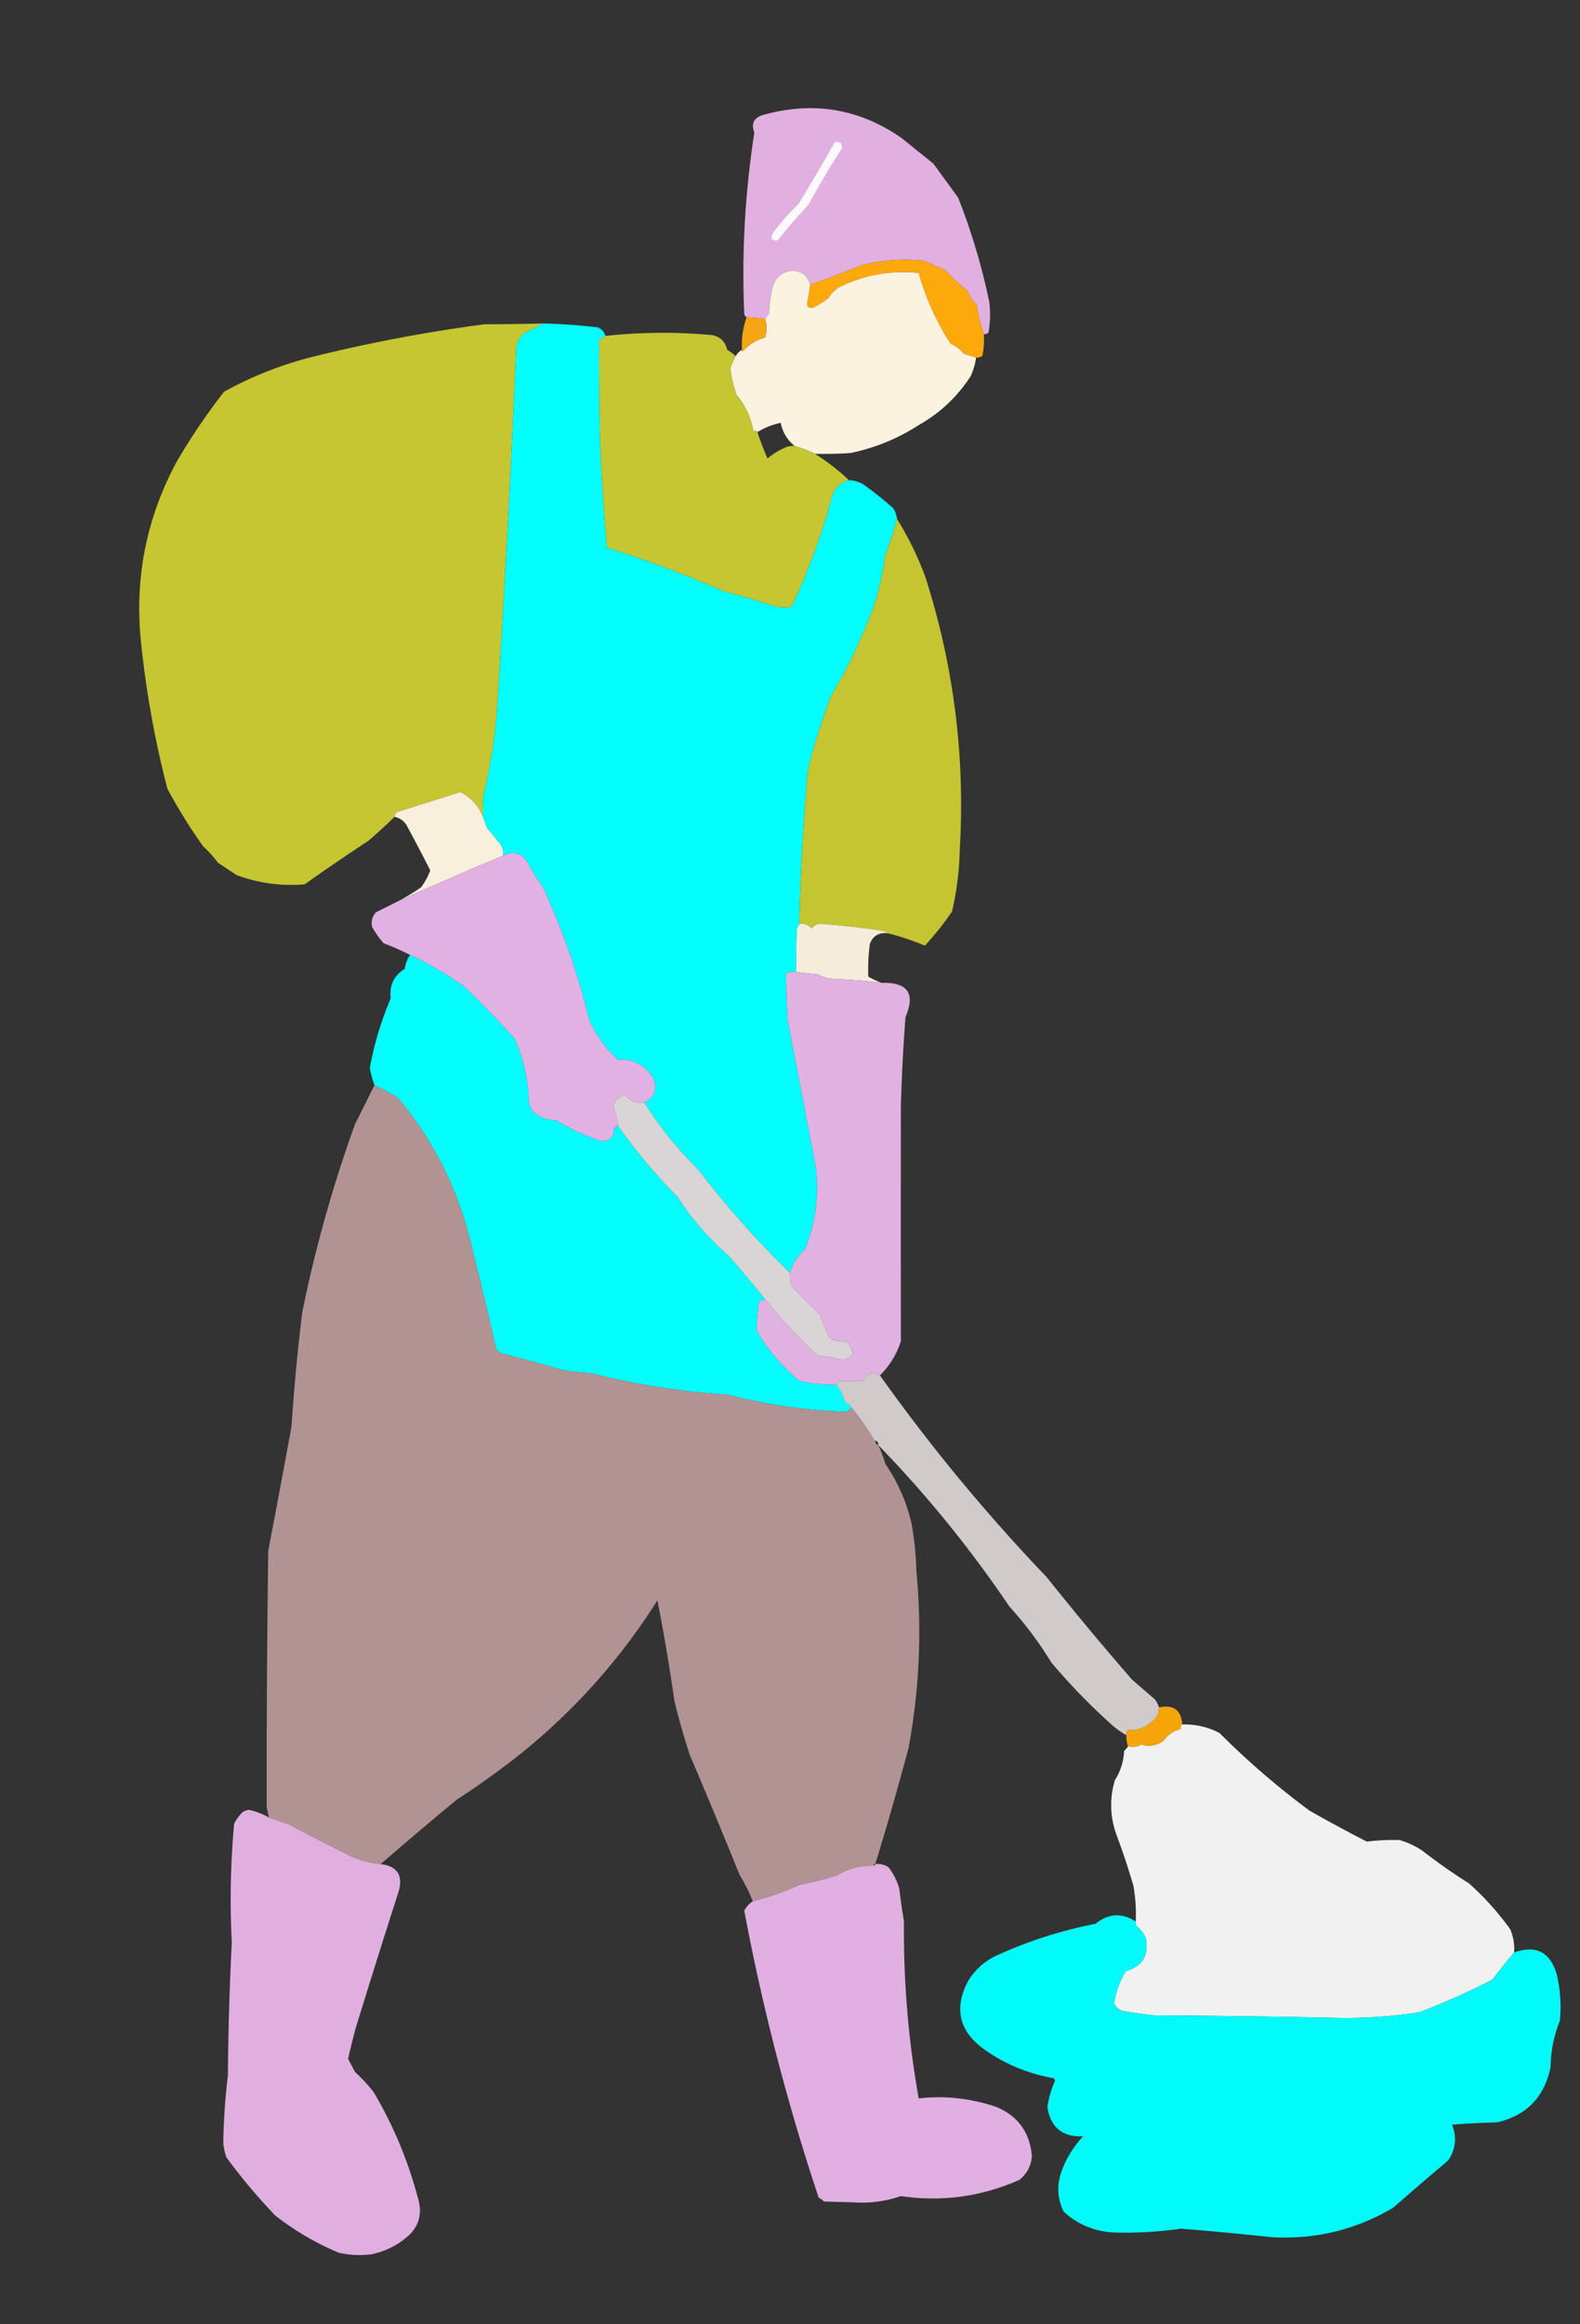
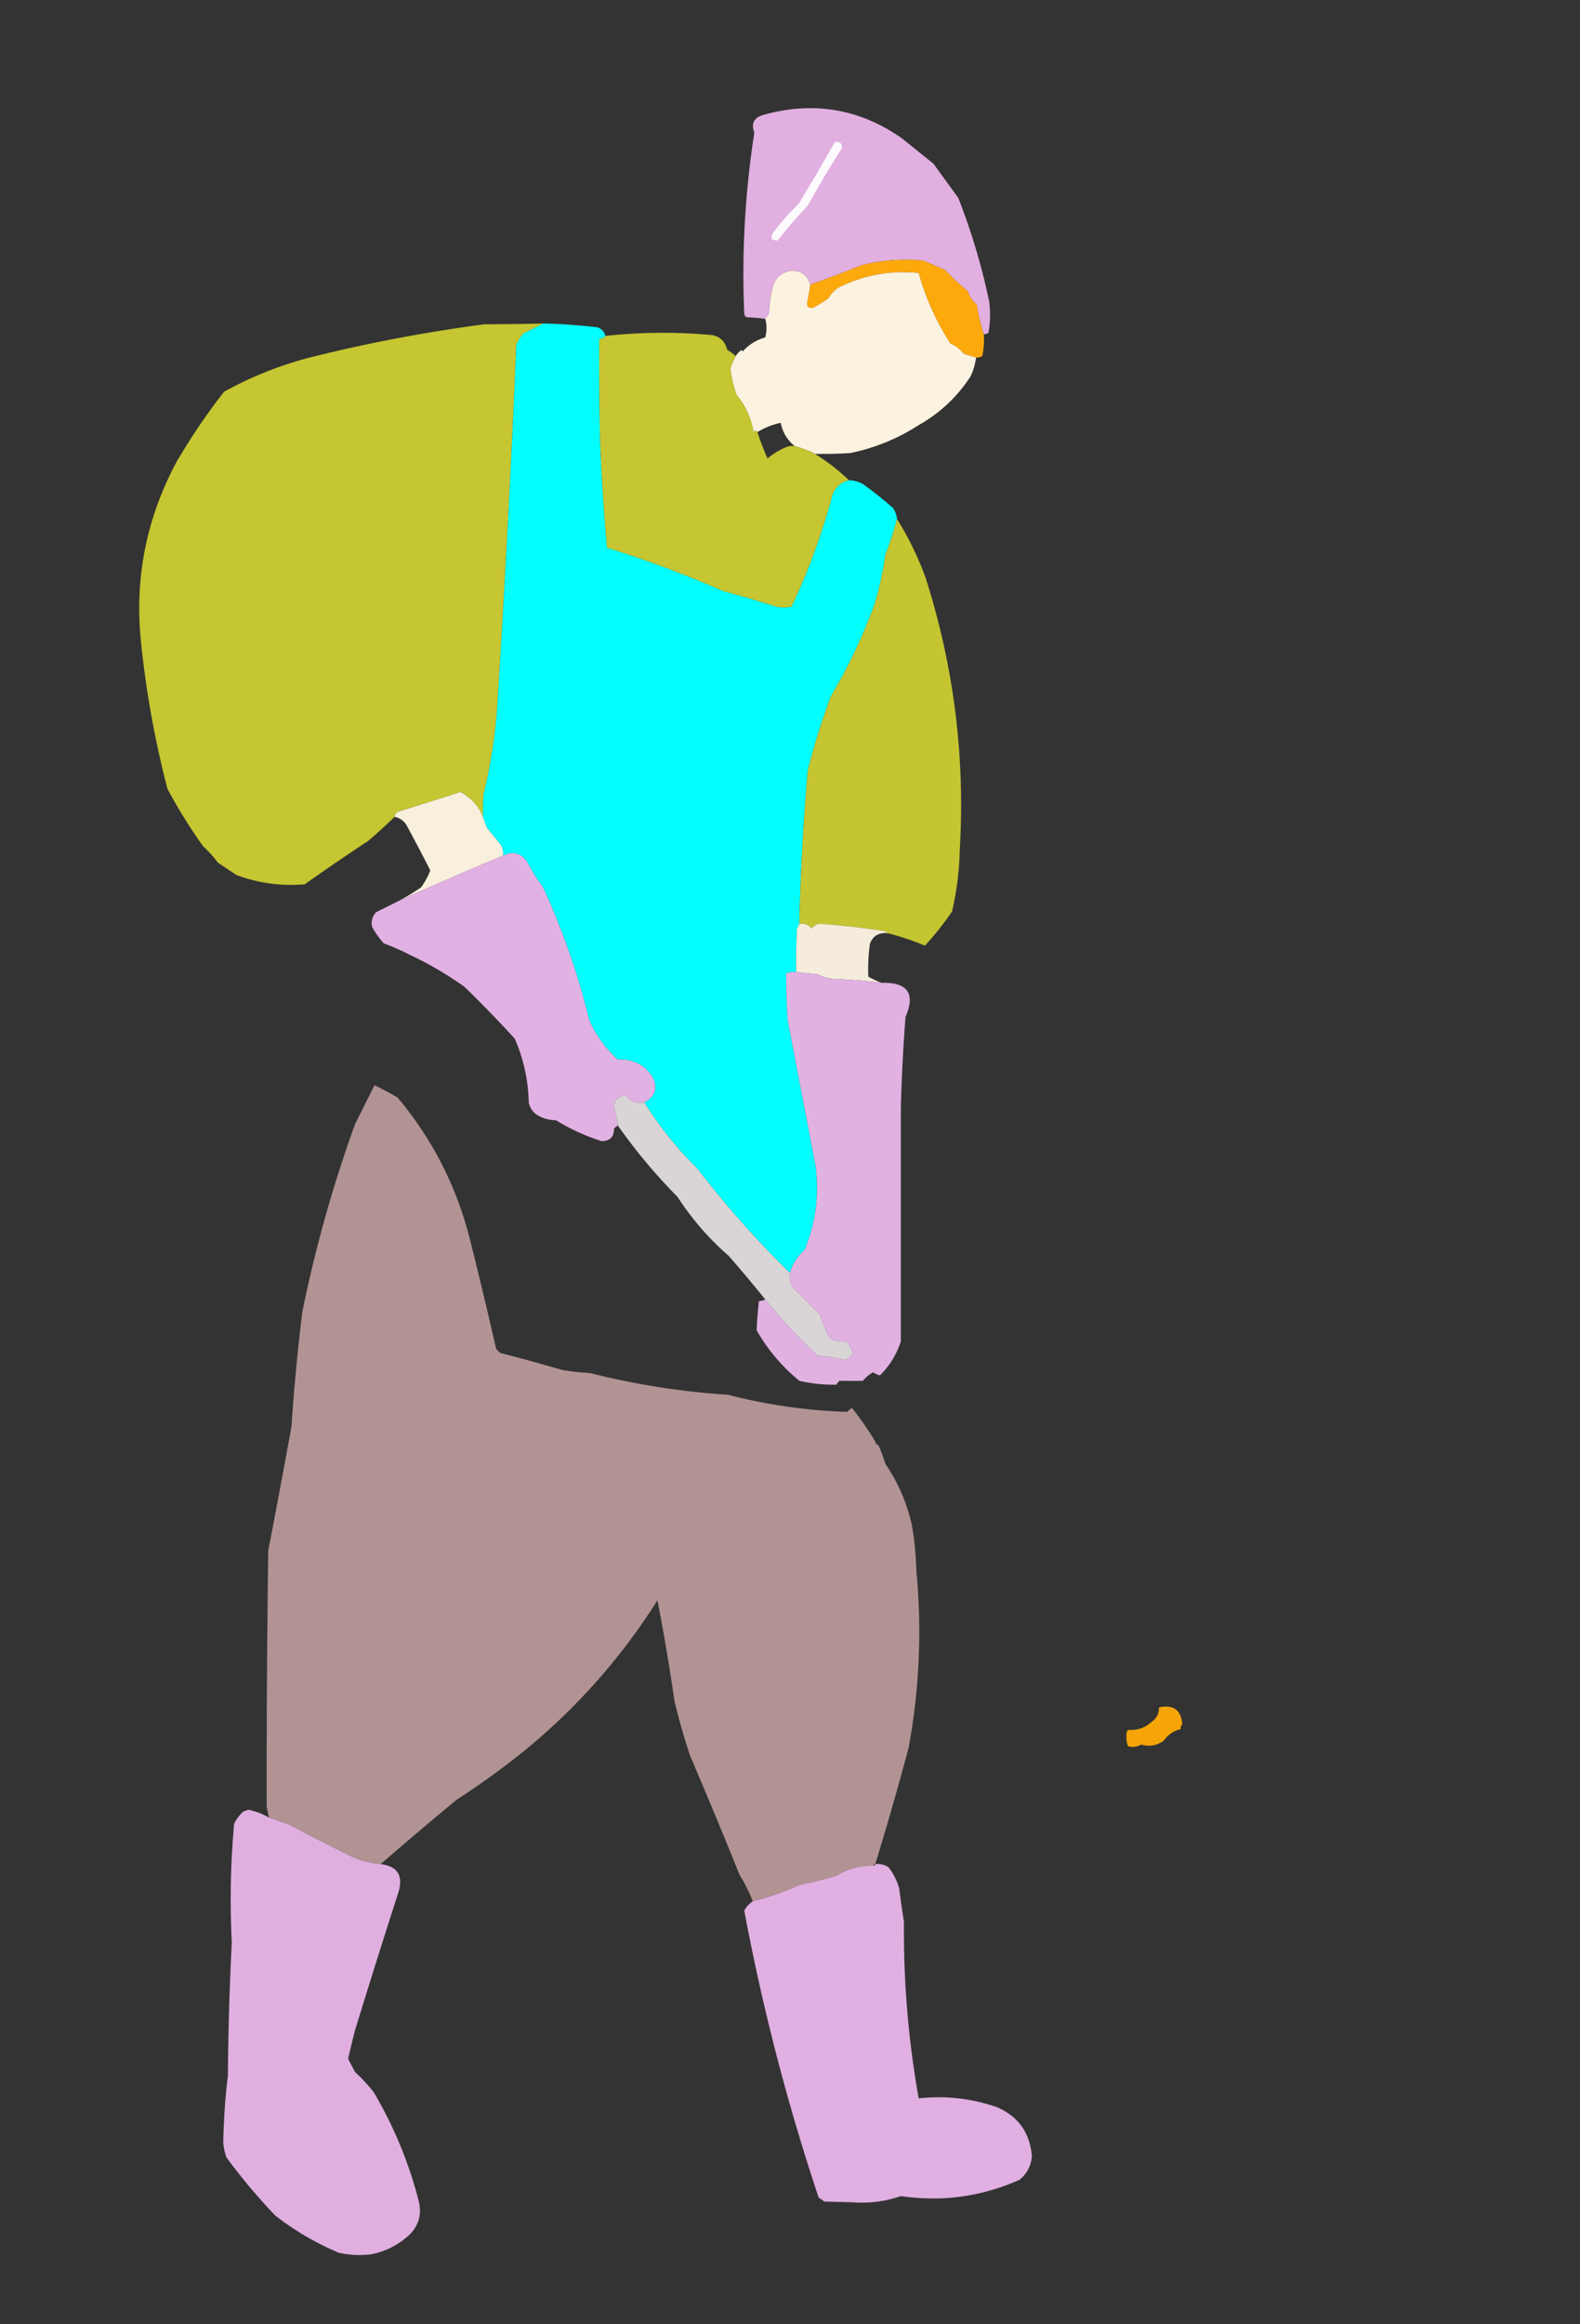
<svg xmlns="http://www.w3.org/2000/svg" width="1019" height="1498" shape-rendering="geometricPrecision" text-rendering="geometricPrecision" image-rendering="optimizeQuality" fill-rule="evenodd" clip-rule="evenodd">
  <rect width="100%" height="100%" fill="#333333" stroke="none" />
  <path fill="#e4b2e3" d="M634.5 215.5a106.383 106.383 0 01-4.5-19c-2.744-2.484-4.744-5.484-6-9a145.783 145.783 0 01-14.5-13.5 1521.837 1521.837 0 00-14-6c-13.548-1.375-26.882-.375-40 3a669.556 669.556 0 01-33 12.5c-1.693-6.021-5.693-9.021-12-9-6.844 1.007-11.011 5.007-12.5 12a84.519 84.519 0 00-2 16 10.515 10.515 0 00-2.5 3 128.323 128.323 0 00-12-1c-.722-.418-1.222-1.084-1.5-2a592.53 592.53 0 016.5-117c-2.242-5.948-.242-9.781 6-11.5 32.152-8.92 61.819-3.92 89 15l20.5 16.5 16 22a414.269 414.269 0 0120 67 67.229 67.229 0 01-.5 20 5.576 5.576 0 01-3 1z" opacity=".979" />
  <path fill="#fdfbfd" d="M538.5 91.5c3.257-.326 4.757 1.007 4.5 4a649.34 649.34 0 00-22 37 311.18 311.18 0 00-19.5 22.5c-4.21.089-5.043-1.744-2.5-5.5a151.048 151.048 0 0116-18 1421.974 1421.974 0 0023.5-40z" opacity=".989" />
  <path fill="#feaa0c" d="M634.5 215.5a49.87 49.87 0 01-1 14 6.846 6.846 0 01-4 1c-2.632-.827-5.298-1.66-8-2.5-2.287-2.962-5.12-5.129-8.5-6.5-9.185-14.197-16.019-29.363-20.5-45.5-17.827-1.862-34.827 1.138-51 9-3 1.667-5.333 4-7 7a57.926 57.926 0 01-10.5 6.5c-2.5.167-3.667-1-3.5-3.5a115.659 115.659 0 002-11.5 669.556 669.556 0 0033-12.5c13.118-3.375 26.452-4.375 40-3 4.647 1.964 9.314 3.964 14 6a145.783 145.783 0 0014.5 13.5c1.256 3.516 3.256 6.516 6 9a106.383 106.383 0 004.5 19z" opacity=".996" />
  <path fill="#fef4e2" d="M522.5 183.5a115.659 115.659 0 01-2 11.5c-.167 2.5 1 3.667 3.5 3.5a57.926 57.926 0 0010.5-6.5c1.667-3 4-5.333 7-7 16.173-7.862 33.173-10.862 51-9 4.481 16.137 11.315 31.303 20.5 45.5 3.38 1.371 6.213 3.538 8.5 6.5 2.702.84 5.368 1.673 8 2.5a40.522 40.522 0 01-3.5 12c-8.595 13.262-19.762 23.762-33.5 31.5-13.545 8.737-28.212 14.737-44 18-7.659.5-15.326.666-23 .5h-1c0-.667-.333-1-1-1a75.813 75.813 0 00-11-4c-4.789-3.908-7.789-8.908-9-15-5.395 1.204-10.395 3.204-15 6-.897-1.098-1.73-1.098-2.5 0-1.576-9.104-5.242-17.104-11-24-1.983-5.593-3.316-11.259-4-17a43.53 43.53 0 013.5-8c1-1.667 2.333-3 4-4-.065.438.101.772.5 1 4.012-4.418 8.845-7.418 14.5-9 1.144-4.148 1.144-8.148 0-12a10.515 10.515 0 012.5-3 84.519 84.519 0 012-16c1.489-6.993 5.656-10.993 12.5-12 6.307-.021 10.307 2.979 12 9z" opacity=".989" />
-   <path fill="#feab13" d="M481.5 204.5c4.019.146 8.019.479 12 1 1.144 3.852 1.144 7.852 0 12-5.655 1.582-10.488 4.582-14.5 9-.399-.228-.565-.562-.5-1-.375-7.214.625-14.214 3-21z" opacity=".957" />
  <path fill="#c6c732" d="M350.5 208.5l-13 6.5a26.035 26.035 0 00-4.5 7.5 11098.01 11098.01 0 01-12 228 333.626 333.626 0 01-9 61 112.97 112.97 0 00-.5 15c-2.887-7.056-7.72-12.389-14.5-16L257.5 523c-1.926.422-2.926 1.589-3 3.5a388.318 388.318 0 01-17 15.5 1359.44 1359.44 0 00-41 28c-15.115 1.277-29.782-.723-44-6l-12-8a70.588 70.588 0 00-9.5-10.5 350.244 350.244 0 01-23-37 631.43 631.43 0 01-17-94c-4.375-41.458 3.292-80.458 23-117a408.27 408.27 0 0130.5-45c17.964-9.936 36.964-17.436 57-22.5a1010.396 1010.396 0 01111-21 1554.6 1554.6 0 0038-.5z" opacity=".992" />
  <path fill="#03fefe" d="M350.5 208.5a379.556 379.556 0 0135 2.5c2.556 1.055 4.223 2.888 5 5.5-.967 1.306-2.301 1.973-4 2-.167 21.669 0 43.336.5 65a1352.245 1352.245 0 004.5 69.5 725.92 725.92 0 0175 28 647.09 647.09 0 0134 10c3.333.667 6.667.667 10 0a428.751 428.751 0 0026.5-72.5c2.103-4.778 5.603-7.778 10.5-9 3.188.118 6.188.951 9 2.5a228.729 228.729 0 0119.5 15.5c1.411 2.15 2.245 4.484 2.5 7a209.22 209.22 0 01-7.5 23 210.422 210.422 0 01-7 32 341.417 341.417 0 01-28 59 435.144 435.144 0 00-15 48 1520.061 1520.061 0 00-5.5 99l-1.5 3c-.5 9.327-.666 18.661-.5 28-2.292-.256-4.459.077-6.5 1 .047 9.99.38 19.99 1 30 5.991 31.314 11.991 62.647 18 94 2.449 18.67.116 36.67-7 54-4.705 4.088-7.872 9.088-9.5 15a629.074 629.074 0 01-59.5-67c-13.232-13.053-24.732-27.386-34.5-43 6.948-3.456 8.781-8.789 5.5-16-5.221-8.194-12.721-12.028-22.5-11.5-8.002-7.173-14.169-15.673-18.5-25.5a469.475 469.475 0 00-30-86 98.66 98.66 0 01-10-16c-4.134-5.773-9.3-7.106-15.5-4 .202-2.489-.298-4.823-1.5-7l-9-11a274.481 274.481 0 01-2.5-7 112.97 112.97 0 01.5-15 333.626 333.626 0 009-61 11098.01 11098.01 0 0012-228 26.035 26.035 0 014.5-7.5l13-6.5z" opacity=".999" />
  <path fill="#c6c732" d="M474.5 229.5a43.53 43.53 0 00-3.5 8c.684 5.741 2.017 11.407 4 17 5.758 6.896 9.424 14.896 11 24 .77-1.098 1.603-1.098 2.5 0a175.377 175.377 0 006.5 17 47.705 47.705 0 0112.5-7.5 12.93 12.93 0 015-.5 75.813 75.813 0 0111 4c.667 0 1 .333 1 1h1a133.96 133.96 0 0122 17c-4.897 1.222-8.397 4.222-10.5 9a428.751 428.751 0 01-26.5 72.5 25.238 25.238 0 01-10 0 647.09 647.09 0 00-34-10 725.92 725.92 0 00-75-28 1352.245 1352.245 0 01-4.5-69.5c-.5-21.664-.667-43.331-.5-65 1.699-.027 3.033-.694 4-2a346.808 346.808 0 0169-.5c5.167 1.167 8.333 4.333 9.5 9.5a33.673 33.673 0 015.5 4z" opacity=".996" />
  <path fill="#c6c732" d="M578.5 334.5c7.41 11.825 13.577 24.492 18.5 38 18.162 56.925 25.496 115.259 22 175a194.023 194.023 0 01-5 40 186.613 186.613 0 01-17.5 22 175.636 175.636 0 00-24-8c-.763-.768-1.763-1.268-3-1.5a492.66 492.66 0 00-40-4.5c-2.537-.065-4.537.935-6 3-2.078-2.486-4.745-3.486-8-3a1520.061 1520.061 0 015.5-99 435.144 435.144 0 0115-48 341.417 341.417 0 0028-59 210.422 210.422 0 007-32 209.22 209.22 0 007.5-23z" opacity=".991" />
  <path fill="#fef4e2" d="M311.5 526.5c.764 2.24 1.598 4.573 2.5 7l9 11c1.202 2.177 1.702 4.511 1.5 7a2975.222 2975.222 0 00-67 29 154.287 154.287 0 0014-8.5 44.214 44.214 0 006-11 1259.67 1259.67 0 00-15.5-29.5c-1.857-2.7-4.357-4.366-7.5-5 .074-1.911 1.074-3.078 3-3.5l39.5-12.5c6.78 3.611 11.613 8.944 14.5 16z" opacity=".968" />
  <path fill="#e3b2e4" d="M415.5 710.5c-4.937.897-8.937-.603-12-4.5-4.094.411-6.761 2.744-8 7a53.12 53.12 0 013 12.5c-.958.453-1.792 1.119-2.5 2 .01 5.324-2.657 7.99-8 8-10.34-3.251-20.174-7.751-29.5-13.5-4.758.035-9.091-1.298-13-4-2.394-1.952-3.894-4.452-4.5-7.5-.311-14.247-3.311-27.914-9-41a768.481 768.481 0 00-32.5-33.5 229.96 229.96 0 00-35-20.5 175.33 175.33 0 00-17-7.5 56.965 56.965 0 01-7.5-10.5c-.797-3.607.036-6.774 2.5-9.5l15-7.5a2975.222 2975.222 0 0167-29c6.2-3.106 11.366-1.773 15.5 4a98.66 98.66 0 0010 16 469.475 469.475 0 0130 86c4.331 9.827 10.498 18.327 18.5 25.5 9.779-.528 17.279 3.306 22.5 11.5 3.281 7.211 1.448 12.544-5.5 16z" opacity=".996" />
  <path fill="#fef4e3" d="M515.5 595.5c3.255-.486 5.922.514 8 3 1.463-2.065 3.463-3.065 6-3a492.66 492.66 0 0140 4.5c1.237.232 2.237.732 3 1.5-5.773-.583-9.606 1.75-11.5 7a121.912 121.912 0 00-1 21 64.836 64.836 0 008.5 4 362.608 362.608 0 00-30-2.5c-3.971-.085-7.638-1.085-11-3a218.218 218.218 0 01-14-1.5c-.166-9.339 0-18.673.5-28l1.5-3z" opacity=".956" />
-   <path fill="#04fefe" d="M264.5 615.5a229.96 229.96 0 0135 20.5 768.481 768.481 0 0132.5 33.5c5.689 13.086 8.689 26.753 9 41 .606 3.048 2.106 5.548 4.5 7.5 3.909 2.702 8.242 4.035 13 4 9.326 5.749 19.16 10.249 29.5 13.5 5.343-.01 8.01-2.676 8-8 .708-.881 1.542-1.547 2.5-2a360.654 360.654 0 0038.5 46c9.192 14.195 20.192 26.862 33 38a915.585 915.585 0 0123.5 28c-1.208.734-2.541 1.067-4 1a226.892 226.892 0 00-1.5 19c7.169 12.491 16.335 23.324 27.5 32.5a98.328 98.328 0 0024 2.5c2.298 3.263 4.132 6.929 5.5 11a32.6 32.6 0 014.5 4 10.515 10.515 0 00-3 2.5 349.536 349.536 0 01-77-11 495.793 495.793 0 01-89-14 164.64 164.64 0 01-18-2 1347.522 1347.522 0 00-40-11l-2.5-2.5a3404.261 3404.261 0 00-17-71c-8.655-33.98-24.155-64.313-46.5-91a161.904 161.904 0 00-15-8 77.662 77.662 0 01-3-11 207.225 207.225 0 0113.5-45c-1.005-8.32 1.995-14.653 9-19 .495-3.328 1.662-6.328 3.5-9z" opacity=".997" />
  <path fill="#e3b2e4" d="M513.5 626.5c4.636.649 9.302 1.149 14 1.5 3.362 1.915 7.029 2.915 11 3 10.05.419 20.05 1.253 30 2.5 16.891-.502 22.058 6.832 15.5 22a1143.045 1143.045 0 00-3 58c-.043 50.334-.043 100.667 0 151-2.758 8.539-7.258 15.872-13.5 22a15.414 15.414 0 01-4.5-2 25.737 25.737 0 00-6.5 5.5c-5.005.082-10.005.082-15 0-.881.708-1.547 1.542-2 2.5a98.328 98.328 0 01-24-2.5c-11.165-9.176-20.331-20.009-27.5-32.5.231-6.318.731-12.651 1.5-19 1.459.067 2.792-.266 4-1a350.715 350.715 0 0034 36.5 73.136 73.136 0 0116 2.5c2.771-.256 4.938-1.59 6.5-4-.687-2.551-1.854-5.051-3.5-7.5l-9-1-3-2.5a112.39 112.39 0 01-5.5-14l-18-18c-1.289-2.851-1.789-5.851-1.5-9 1.628-5.912 4.795-10.912 9.5-15 7.116-17.33 9.449-35.33 7-54-6.009-31.353-12.009-62.686-18-94a525.15 525.15 0 01-1-30c2.041-.923 4.208-1.256 6.5-1z" opacity=".987" />
  <path fill="#b39494" d="M241.5 699.5a161.904 161.904 0 0115 8c22.345 26.687 37.845 57.02 46.5 91a3404.261 3404.261 0 0117 71l2.5 2.5a1347.522 1347.522 0 0140 11 164.64 164.64 0 0018 2 495.793 495.793 0 0089 14 349.536 349.536 0 0077 11 10.515 10.515 0 013-2.5 214.342 214.342 0 0114 20c0 .667.333 1 1 1-.073 1.527.594 2.527 2 3a93.182 93.182 0 014.5 12c8.127 11.922 13.794 24.922 17 39a202.533 202.533 0 013 30c3.637 38.26 1.97 76.26-5 114a2082.397 2082.397 0 01-21.5 75c-.667 0-1 .33-1 1-8.658-.22-16.658 1.94-24 6.5a317.761 317.761 0 01-24 6 178.131 178.131 0 01-30 10.5 101.297 101.297 0 00-8.5-17 3875.81 3875.81 0 00-32-77 454.589 454.589 0 01-10-35 1320.117 1320.117 0 00-11-65c-23.434 37.11-52.267 69.61-86.5 97.5a517.173 517.173 0 01-43 31 3034.662 3034.662 0 00-49 41.5 60.475 60.475 0 01-18-4.5 1189.722 1189.722 0 01-41-21 4233.22 4233.22 0 00-13-4.5c-.56-2.3-1.06-4.63-1.5-7-.089-55 .244-110 1-165a8448.712 8448.712 0 0015-80 1267.554 1267.554 0 017-74 857.625 857.625 0 0134-121l12.5-25z" opacity=".994" />
  <path fill="#d9d4d5" d="M415.5 710.5c9.768 15.614 21.268 29.947 34.5 43a629.074 629.074 0 0059.5 67c-.289 3.149.211 6.149 1.5 9l18 18a112.39 112.39 0 005.5 14l3 2.5 9 1c1.646 2.449 2.813 4.949 3.5 7.5-1.562 2.41-3.729 3.744-6.5 4a73.136 73.136 0 00-16-2.5 350.715 350.715 0 01-34-36.5 915.585 915.585 0 00-23.5-28c-12.808-11.138-23.808-23.805-33-38a360.654 360.654 0 01-38.5-46 53.12 53.12 0 00-3-12.5c1.239-4.256 3.906-6.589 8-7 3.063 3.897 7.063 5.397 12 4.5z" />
-   <path fill="#dad4d4" d="M567.5 886.5c32.573 45.767 68.406 89.1 107.5 130a2040.555 2040.555 0 0055 66c5 4.33 10 8.67 15 13a19.13 19.13 0 012.5 5c.059 4.05-1.608 7.21-5 9.5-4.218 3.81-9.218 5.48-15 5-.837 1.01-1.17 2.18-1 3.5a60.65 60.65 0 01-8-5.5 397.13 397.13 0 01-40.5-41.5 236.024 236.024 0 00-27-36 759.215 759.215 0 00-84.5-104c.073-1.527-.594-2.527-2-3-.667 0-1-.333-1-1a214.342 214.342 0 00-14-20 32.6 32.6 0 00-4.5-4c-1.368-4.071-3.202-7.737-5.5-11 .453-.958 1.119-1.792 2-2.5 4.995.082 9.995.082 15 0a25.737 25.737 0 016.5-5.5 15.414 15.414 0 004.5 2z" opacity=".939" />
  <path fill="#feaa07" d="M747.5 1100.5c9.314-2 14.314 1.66 15 11-.904.71-1.237 1.71-1 3-4.559 1.04-8.226 3.54-11 7.5-4.473 3.16-9.307 4-14.5 2.5-2.811 1.53-5.644 1.86-8.5 1-.869-2.22-1.202-4.55-1-7-.17-1.32.163-2.49 1-3.5 5.782.48 10.782-1.19 15-5 3.392-2.29 5.059-5.45 5-9.5z" opacity=".956" />
-   <path fill="#f1f2f1" d="M762.5 1111.5c8.506-.23 16.506 1.61 24 5.5a516.074 516.074 0 0058 50 982.333 982.333 0 0037 20c6.951-.85 13.951-1.19 21-1a51.329 51.329 0 0115 7c9.65 7.49 19.65 14.49 30 21 9.944 8.94 18.778 18.77 26.5 29.5a32.15 32.15 0 012.5 15c-4.833 5.67-9.5 11.5-14 17.5a495.304 495.304 0 01-47 21 316.11 316.11 0 01-58 3.5c-37.687-.78-75.353-1.28-113-1.5a255.2 255.2 0 01-21-3c-2.395-1.01-4.061-2.68-5-5 1.208-7.35 3.708-14.19 7.5-20.5 10.66-2.97 14.993-9.97 13-21-1.23-3.23-3.23-5.9-6-8a4.939 4.939 0 01-.5-3c.311-7.73-.189-15.39-1.5-23a476.963 476.963 0 00-11-33c-4.122-11.58-4.455-23.24-1-35 3.649-5.76 5.649-12.09 6-19a10.435 10.435 0 002.5-3c2.856.86 5.689.53 8.5-1 5.193 1.5 10.027.66 14.5-2.5 2.774-3.96 6.441-6.46 11-7.5-.237-1.29.096-2.29 1-3z" opacity=".993" />
  <path fill="#e3b1e3" d="M173.5 1171.5c4.298 1.48 8.632 2.98 13 4.5a1189.722 1189.722 0 0041 21 60.475 60.475 0 0018 4.5c10.832 1.36 14.665 7.36 11.5 18a6937.354 6937.354 0 00-28 89 741.441 741.441 0 00-4.5 18.5 383.61 383.61 0 004.5 8.5c4.368 4.03 8.368 8.37 12 13 12.971 21.94 22.638 45.28 29 70 2.083 8.31.25 15.48-5.5 21.5-7.1 6.72-15.434 11.05-25 13-7.082.88-14.082.55-21-1-14.784-6.22-28.451-14.22-41-24a379.254 379.254 0 01-31.5-37.5 42.961 42.961 0 01-2-9c.225-14.7 1.225-29.37 3-44a1934.85 1934.85 0 012.5-85.5 537.033 537.033 0 011.5-76.5 27.3 27.3 0 015.5-7.5 10.29 10.29 0 014-1.5c4.64 1.05 8.973 2.72 13 5z" opacity=".981" />
  <path fill="#e3b1e3" d="M564.5 1201.5c3.102-.35 5.935.32 8.5 2 3.28 4.16 5.613 8.82 7 14 .839 7.02 1.839 14.02 3 21a615.074 615.074 0 009.5 114c17.048-1.88 33.714-.04 50 5.5 13.939 5.79 21.605 16.29 23 31.5-.421 6.34-3.088 11.51-8 15.5-24.47 10.88-49.97 14.38-76.5 10.5-10.021 3.44-20.355 4.77-31 4-6.167-.17-12.333-.33-18.5-.5a20.228 20.228 0 00-3.5-2.5 1396.344 1396.344 0 01-48-185c1.331-2.5 3.164-4.5 5.5-6a178.131 178.131 0 0030-10.5 317.761 317.761 0 0024-6c7.342-4.56 15.342-6.72 24-6.5.667 0 1-.33 1-1z" opacity=".984" />
-   <path fill="#01fefe" d="M732.5 1238.5a4.939 4.939 0 00.5 3c2.77 2.1 4.77 4.77 6 8 1.993 11.03-2.34 18.03-13 21-3.792 6.31-6.292 13.15-7.5 20.5.939 2.32 2.605 3.99 5 5a255.2 255.2 0 0021 3c37.647.22 75.313.72 113 1.5a316.11 316.11 0 0058-3.5 495.304 495.304 0 0047-21c4.5-6 9.167-11.83 14-17.5 14.072-5.05 23.238-.38 27.5 14 2.33 9.87 2.99 19.87 2 30-3.82 9.58-5.82 19.58-6 30-4.009 19.23-15.509 31.07-34.5 35.5-9.684.17-19.351.67-29 1.5 3.185 8.11 2.352 15.78-2.5 23a2464.188 2464.188 0 00-35.5 30.5c-24.044 14.18-50.044 20.51-78 19-19.645-2.1-39.312-3.93-59-5.5a254.489 254.489 0 01-42 2.5c-12.925-.41-24.091-4.91-33.5-13.5-4.258-8.77-4.591-17.77-1-27 3.112-8.06 7.612-15.23 13.5-21.5-13.361.49-21.028-5.84-23-19a62.332 62.332 0 015-17l-1-1.5c-16.898-2.95-32.231-9.45-46-19.5-14.923-11.34-18.09-25.51-9.5-42.5 4.218-7.22 10.052-12.72 17.5-16.5a282.708 282.708 0 0165-21c8.263-6.78 16.929-7.28 26-1.5z" opacity=".982" />
</svg>